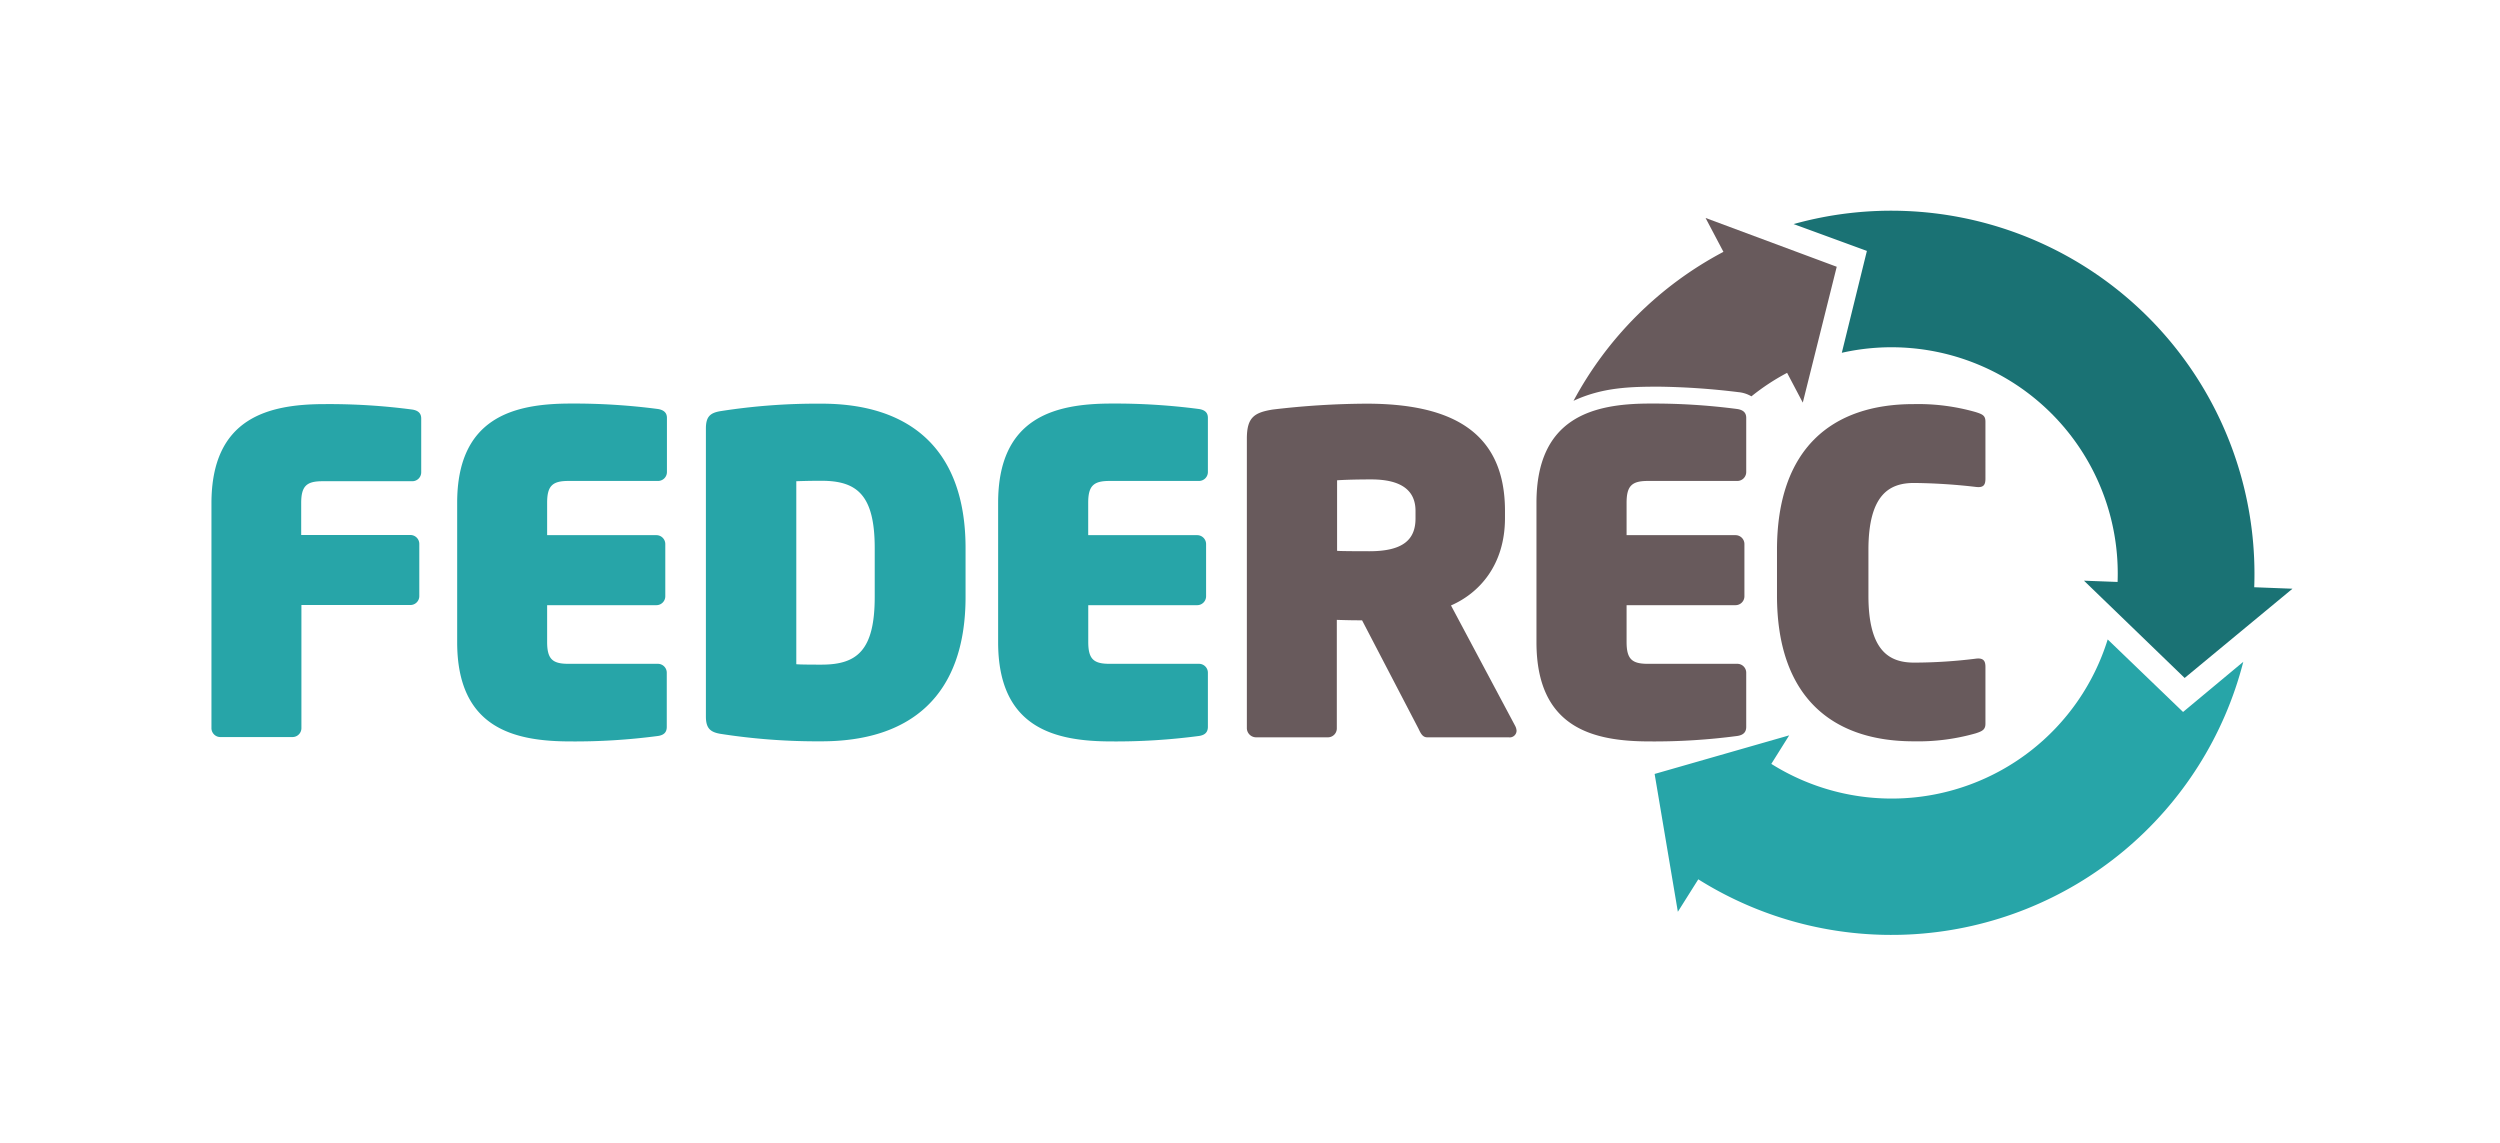
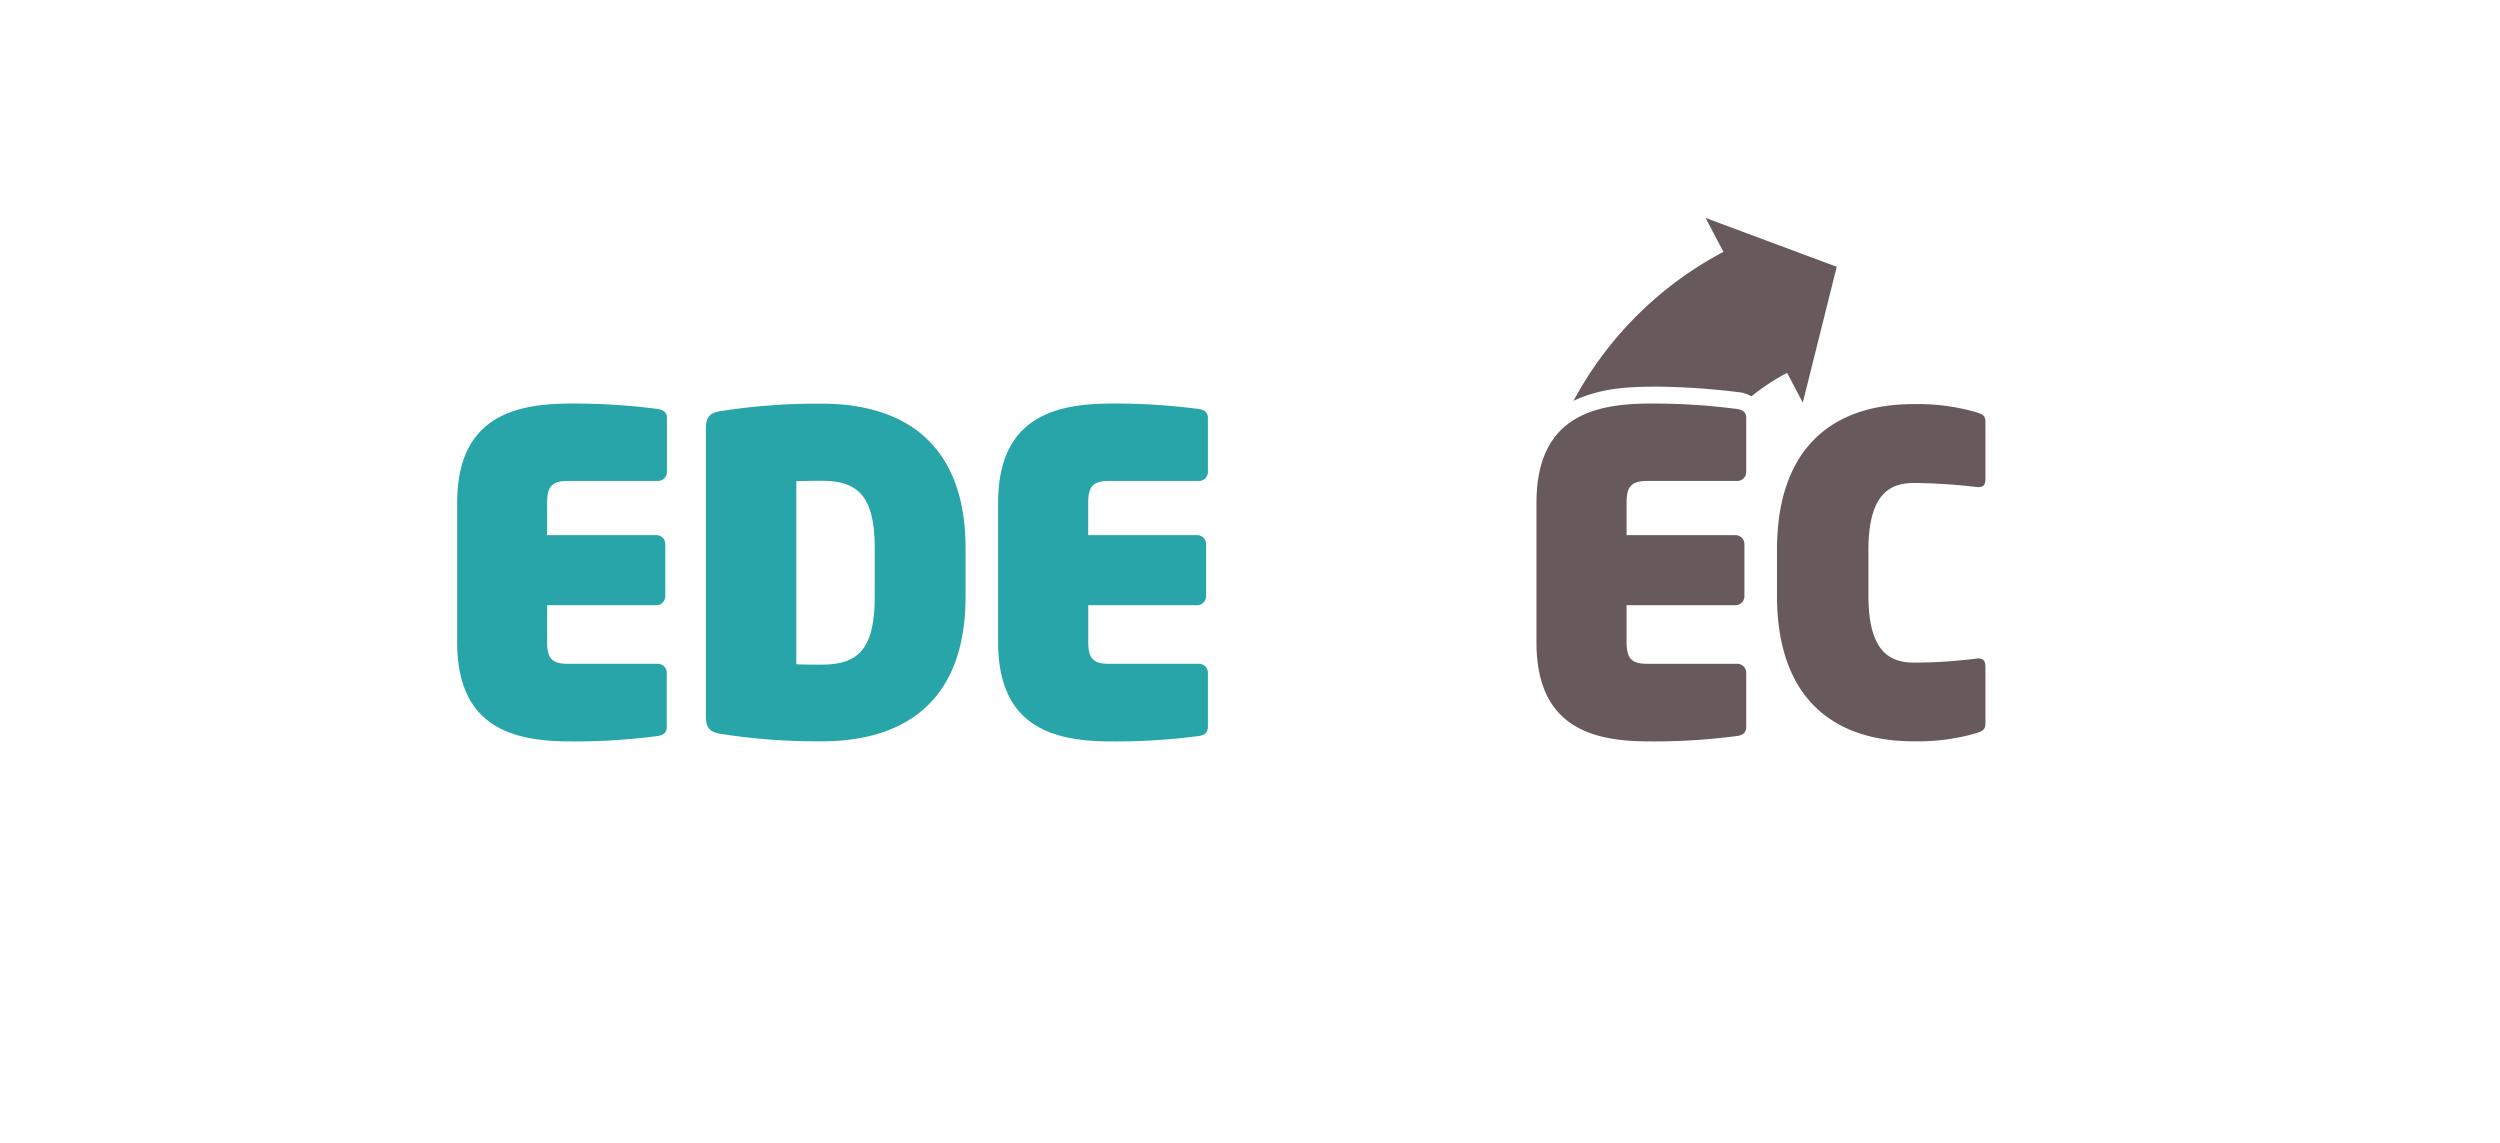
<svg xmlns="http://www.w3.org/2000/svg" id="Calque_1" data-name="Calque 1" viewBox="0 0 457.43 209.22">
  <defs>
    <style>.cls-1{fill:#685a5c;}.cls-2{fill:#27a5a8;}.cls-3{fill:#1a7274;}</style>
  </defs>
  <path class="cls-1" d="M317.88,134.66a115.56,115.56,0,0,1-16,1c-10.37,0-20.75-2.43-20.75-18.16V92c0-15.64,10.38-18.16,20.75-18.16a117.71,117.71,0,0,1,16,1c1.06.17,1.63.65,1.63,1.62v9.9A1.63,1.63,0,0,1,317.88,88H301.51c-2.92,0-3.89.89-3.89,4v5.92h19.94a1.63,1.63,0,0,1,1.62,1.62v9.57a1.63,1.63,0,0,1-1.62,1.62H297.62v6.73c0,3.16,1,4,3.89,4h16.37a1.63,1.63,0,0,1,1.63,1.62V133C319.51,134,318.94,134.5,317.88,134.66Z" />
-   <path class="cls-2" d="M75.42,88.05H59c-2.92,0-3.89.89-3.89,4v5.84H75.1a1.63,1.63,0,0,1,1.62,1.62v9.57a1.63,1.63,0,0,1-1.62,1.62H55.15v22.53a1.63,1.63,0,0,1-1.62,1.63H40.32a1.63,1.63,0,0,1-1.63-1.63V92.1c0-15.65,10.38-18.16,20.76-18.16a115.69,115.69,0,0,1,16,1c1,.16,1.62.64,1.62,1.62v9.89A1.63,1.63,0,0,1,75.42,88.05Z" />
  <path class="cls-2" d="M120.41,134.66a115.69,115.69,0,0,1-16,1c-10.38,0-20.76-2.43-20.76-18.16V92c0-15.64,10.38-18.16,20.76-18.16a117.84,117.84,0,0,1,16,1c1,.17,1.62.65,1.62,1.62v9.9A1.63,1.63,0,0,1,120.41,88H104c-2.92,0-3.89.89-3.89,4v5.92h20a1.63,1.63,0,0,1,1.62,1.62v9.57a1.63,1.63,0,0,1-1.62,1.62h-20v6.73c0,3.16,1,4,3.89,4h16.38a1.63,1.63,0,0,1,1.62,1.62V133C122,134,121.46,134.5,120.41,134.66Z" />
  <path class="cls-2" d="M150.32,135.64a115.21,115.21,0,0,1-18.57-1.38c-1.78-.32-2.59-1-2.59-3.16V78.4c0-2.19.81-2.84,2.59-3.16a114.42,114.42,0,0,1,18.57-1.38c16.05,0,26.35,8.19,26.35,26.43v8.92C176.67,127.45,166.45,135.64,150.32,135.64Zm9.73-35.35c0-9.73-3.24-12.32-9.73-12.32-1,0-2.27,0-4.62.08v33.48c.57.08,3.57.08,4.62.08,6.49,0,9.73-2.59,9.73-12.4Z" />
  <path class="cls-2" d="M219.39,134.66a115.69,115.69,0,0,1-16,1c-10.38,0-20.76-2.43-20.76-18.16V92c0-15.64,10.38-18.16,20.76-18.16a117.84,117.84,0,0,1,16,1c1.06.17,1.62.65,1.62,1.62v9.9A1.63,1.63,0,0,1,219.39,88H203c-2.92,0-3.89.89-3.89,4v5.92h19.95a1.63,1.63,0,0,1,1.62,1.62v9.57a1.63,1.63,0,0,1-1.62,1.62H199.12v6.73c0,3.16,1,4,3.89,4h16.38a1.63,1.63,0,0,1,1.62,1.62V133C221,134,220.45,134.5,219.39,134.66Z" />
-   <path class="cls-1" d="M276.05,134.91H261.14c-.89,0-1.22-.81-1.62-1.63l-10.3-19.78c-1.22,0-2.11,0-4.62-.08v19.86a1.63,1.63,0,0,1-1.62,1.63H229.84a1.7,1.7,0,0,1-1.7-1.63v-53c0-3.88,1.3-4.78,4.7-5.34A150.23,150.23,0,0,1,250,73.86c15.08,0,25.37,4.78,25.37,19.62v1.3c0,8.67-4.78,13.78-9.88,16l11.75,22.05a2.16,2.16,0,0,1,.25.89A1.25,1.25,0,0,1,276.05,134.91ZM259,93.48c0-3.81-2.68-5.76-8.11-5.76-.57,0-3.89,0-6.24.16v12.9c.4.08,5.43.08,5.92.08,6.24,0,8.43-2.19,8.43-6Z" />
  <path class="cls-1" d="M361.5,134.18a38.33,38.33,0,0,1-11.36,1.46c-14.91,0-25-8.11-25-26.67v-8.35c0-18.57,10.06-26.68,25-26.68A38.33,38.33,0,0,1,361.5,75.4c1.29.41,1.78.65,1.78,1.78V87.56c0,1.14-.32,1.7-1.7,1.54a106.55,106.55,0,0,0-11.35-.73c-4.38,0-8.36,1.95-8.36,12.25V109c0,10.21,3.9,12.24,8.36,12.24a92.08,92.08,0,0,0,11.35-.73c1.46-.17,1.7.57,1.7,1.54V132.4C363.28,133.45,362.79,133.77,361.5,134.18Z" />
-   <path class="cls-3" d="M341.59,45.91,337,64.55a41.4,41.4,0,0,1,50.46,41.93l-6.15-.23,18.42,17.8,19.73-16.33-7-.27A66.46,66.46,0,0,0,328.18,41Z" />
  <path class="cls-1" d="M312.07,39.88l3.27,6.2a66.19,66.19,0,0,0-27.43,27.26c5.27-2.46,10.34-2.59,15.66-2.59a132.48,132.48,0,0,1,14.49,1,5.75,5.75,0,0,1,2.4.77h0a40.72,40.72,0,0,1,6.53-4.3l2.87,5.45,6.21-24.86Z" />
-   <path class="cls-2" d="M399.44,130.27,385.65,117a41.39,41.39,0,0,1-61.55,22.77l3.27-5.22-24.62,7.06L307,166.83l3.74-5.94a66.46,66.46,0,0,0,99.72-39.8Z" />
</svg>